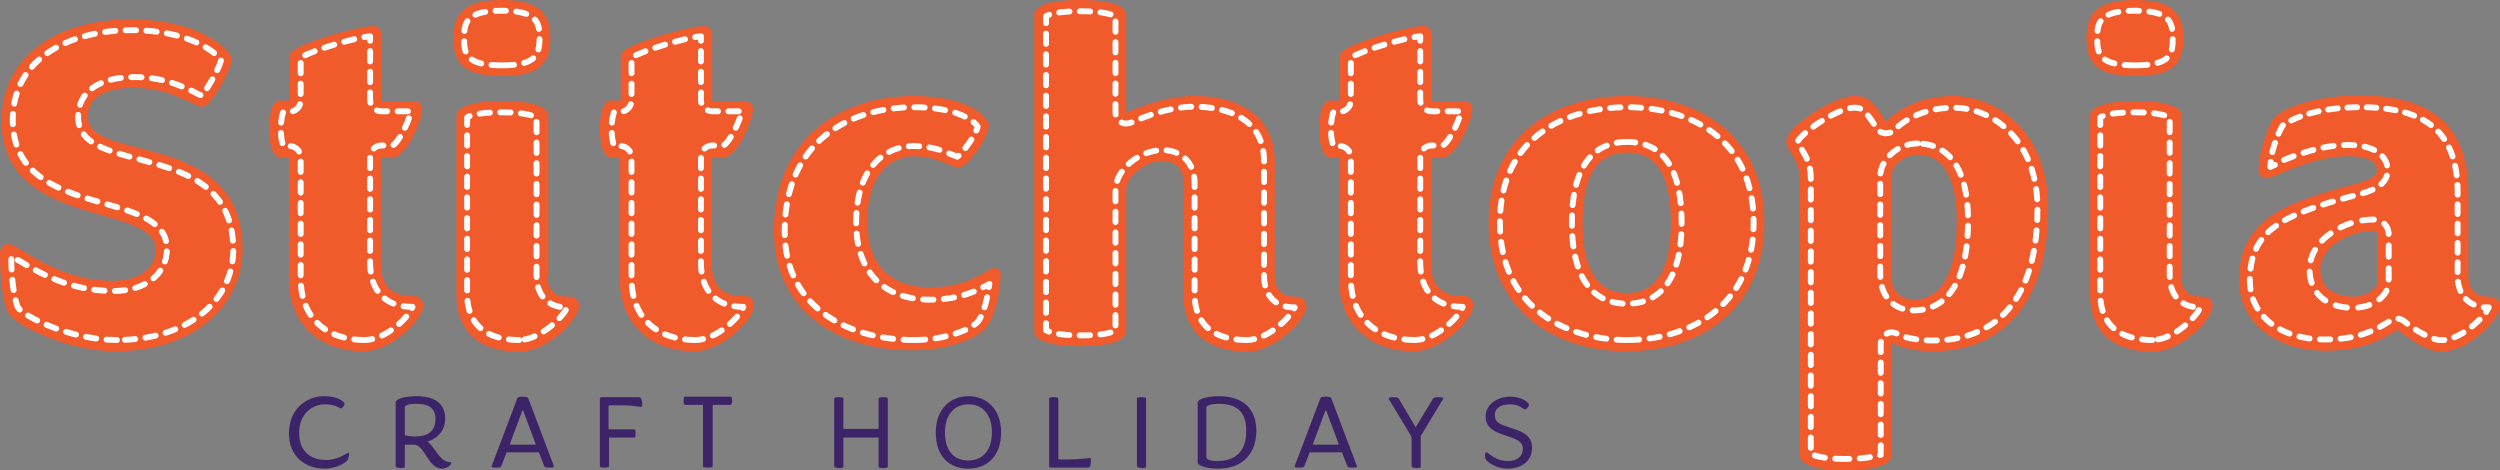
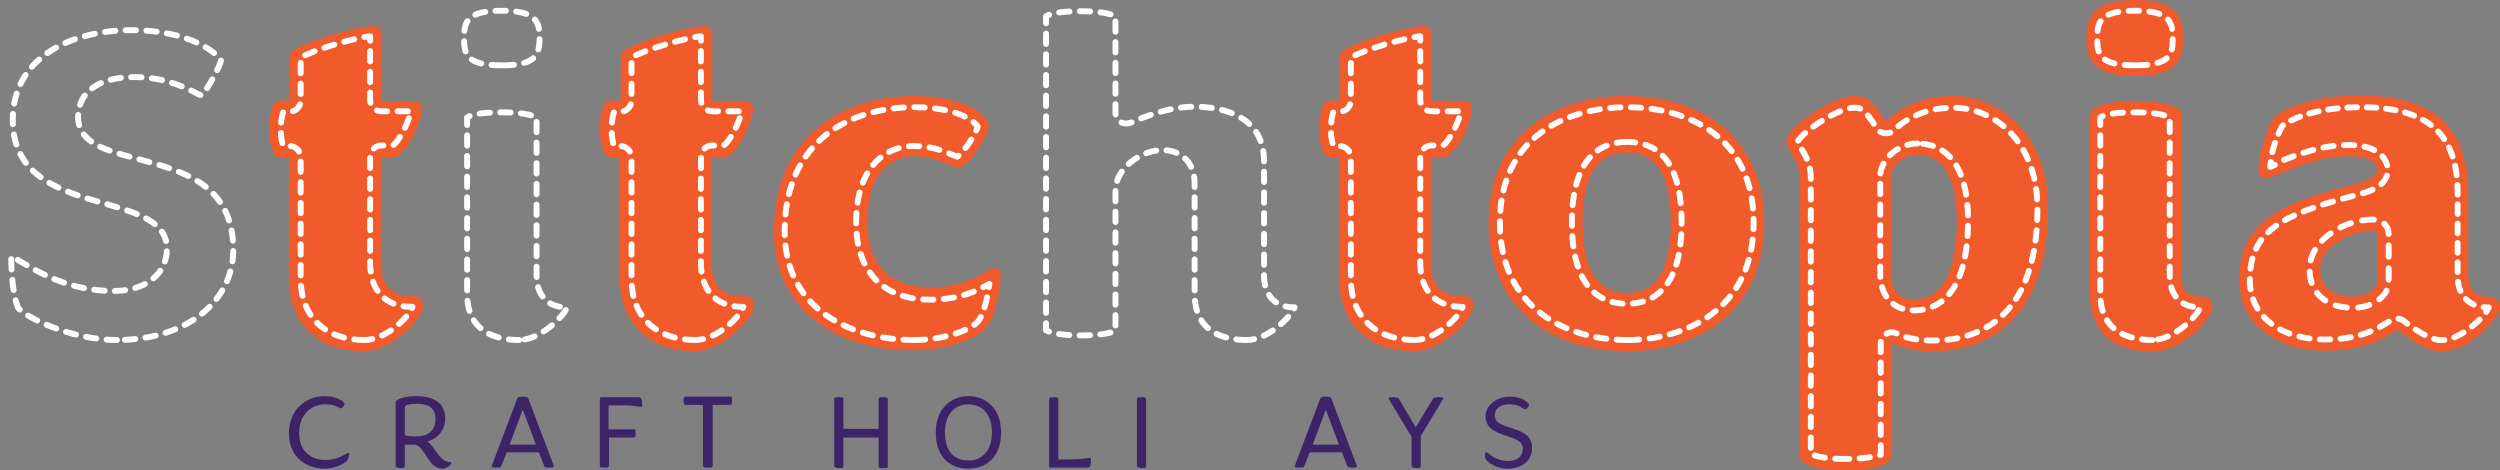
<svg xmlns="http://www.w3.org/2000/svg" version="1.1" id="Layer_1" x="0px" y="0px" viewBox="0 0 489.7 92.1" style="enable-background:new 0 0 489.7 92.1;" xml:space="preserve">
  <rect x="0" y="0" width="489.7" height="92.1" fill="#808080" stroke="none" />
  <style type="text/css">
	.st0{fill:#3D2469;}
	.st1{fill:#F15A2A;}
	
		.st2{fill:none;stroke:#FFFFFF;stroke-width:1.156;stroke-linecap:round;stroke-linejoin:round;stroke-miterlimit:10;stroke-dasharray:2.026,2.026,2.026,2.026,2.026,2.026;}
	.st3{fill:none;stroke:#FFFFFF;stroke-width:1.156;stroke-linecap:round;stroke-linejoin:round;}
	
		.st4{fill:none;stroke:#FFFFFF;stroke-width:1.156;stroke-linecap:round;stroke-linejoin:round;stroke-dasharray:1.895,1.895,1.895,1.895;}
	
		.st5{fill:none;stroke:#FFFFFF;stroke-width:1.156;stroke-linecap:round;stroke-linejoin:round;stroke-dasharray:1.895,1.895,1.895,1.895,1.895,1.895;}
	
		.st6{fill:none;stroke:#FFFFFF;stroke-width:1.156;stroke-linecap:round;stroke-linejoin:round;stroke-dasharray:2.025,2.025,2.025,2.025;}
	
		.st7{fill:none;stroke:#FFFFFF;stroke-width:1.156;stroke-linecap:round;stroke-linejoin:round;stroke-dasharray:2.025,2.025,2.025,2.025,2.025,2.025;}
	
		.st8{fill:none;stroke:#FFFFFF;stroke-width:1.156;stroke-linecap:round;stroke-linejoin:round;stroke-dasharray:2.236,2.236,2.236,2.236,2.236,2.236;}
</style>
  <g>
    <g>
      <path class="st0" d="M56.6,84.9c0-4.7,3.3-7.3,7-7.3c2.7,0,3.9,1.2,3.9,1.5S67,80,66.8,80c-0.3,0-1-0.8-3.1-0.8    c-2.6,0-5.1,1.9-5.1,5.6c0,3.8,2.5,5.3,5.2,5.3c2.6,0,4.1-1.4,4.4-1.4c0.1,0,0.2,0.1,0.2,0.2c0,0.3-0.1,0.7-0.3,1.2    c-0.2,0.4-2.1,1.7-4.5,1.7C60,91.8,56.6,89.6,56.6,84.9z" />
      <path class="st0" d="M77.5,91.4V78.8c0-0.6,1.7-1.2,4-1.2c3.5,0,5.7,1.3,5.7,4.4c0,2.9-2.3,4.2-3.5,4.5c1.2,0.7,2.3,3.5,3.8,3.9    c0.2,0.1,0.5,0.1,0.7,0.1c0.1,0,0.2,0.1,0.2,0.2c0,0.4-0.9,1.1-1.8,1.1c-2.7,0-3.3-4.3-5.3-4.7h-1.9c-0.1,0-0.1,0-0.1,0.1v4.2    c0,0.2-0.2,0.3-0.9,0.3C77.7,91.6,77.5,91.5,77.5,91.4z M81.3,85.5c2.3,0,4-0.9,4-3.4c0-2.3-1.5-3-3.7-3c-1.3,0-2.3,0.2-2.3,0.7    v5.4C79.3,85.4,80.9,85.5,81.3,85.5z" />
      <path class="st0" d="M99.4,88.6c-0.1,0-0.1,0-0.2,0.1l-1,2.6c-0.1,0.2-0.2,0.3-1,0.3s-0.9-0.1-0.9-0.3l5-13.2    c0.1-0.3,0.3-0.4,1.1-0.4s1,0.1,1.1,0.4l5,13.2c0,0.2-0.1,0.3-0.9,0.3c-0.7,0-0.9-0.1-1-0.3l-1-2.6c0-0.1-0.1-0.1-0.2-0.1H99.4z     M104.8,87.1c0.1,0,0.2-0.1,0.1-0.2l-2.4-6.4c0-0.1,0-0.1-0.1-0.1s-0.1,0.1-0.1,0.1l-2.4,6.4c0,0.1,0,0.2,0.1,0.2H104.8z" />
      <path class="st0" d="M117.5,91.3V78.2c0-0.3,0.1-0.4,0.4-0.4h7.2c0.5,0,0.7,0.5,0.7,1.5c0,0.2-0.1,0.4-0.2,0.4    c-0.6,0-1.6-0.3-3.2-0.3h-3c-0.1,0-0.2,0.1-0.2,0.2V84c0,0.1,0,0.1,0.1,0.1h4.9c0.2,0,0.3,0.1,0.3,0.8s-0.1,0.8-0.3,0.8h-4.8    c-0.1,0-0.1,0-0.1,0.1v5.5c0,0.2-0.2,0.3-0.9,0.3C117.6,91.6,117.5,91.5,117.5,91.3z" />
      <path class="st0" d="M137.7,91.3V79.5c0-0.1,0-0.2-0.1-0.2h-3.4c-0.2,0-0.3-0.2-0.3-0.8c0-0.6,0.1-0.8,0.3-0.8h8.9    c0.2,0,0.3,0.1,0.3,0.8c0,0.6-0.1,0.8-0.3,0.8h-3.4c-0.1,0-0.1,0.1-0.1,0.2v11.8c0,0.2-0.2,0.3-0.9,0.3    C137.9,91.6,137.7,91.5,137.7,91.3z" />
      <path class="st0" d="M163.4,91.3V78.1c0-0.2,0.2-0.3,0.9-0.3s0.9,0.1,0.9,0.3v5.8c0,0.1,0.1,0.1,0.2,0.1h6.5c0.1,0,0.2,0,0.2-0.1    v-5.8c0-0.2,0.2-0.3,0.9-0.3s0.9,0.1,0.9,0.3v13.3c0,0.2-0.2,0.3-0.9,0.3s-0.9-0.1-0.9-0.3v-5.6c0-0.1-0.1-0.1-0.2-0.1h-6.5    c-0.1,0-0.2,0-0.2,0.1v5.6c0,0.2-0.2,0.3-0.9,0.3C163.6,91.6,163.4,91.5,163.4,91.3z" />
      <path class="st0" d="M183.3,84.7c0-4.8,3.1-7.1,6.4-7.1c3.3,0,6.4,2.3,6.4,7.1c0,4.8-2.9,7.1-6.4,7.1    C186,91.8,183.3,89.5,183.3,84.7z M194.3,84.7c0-4-2.3-5.5-4.6-5.5s-4.6,1.5-4.6,5.5c0,3.9,2,5.5,4.6,5.5    C192.1,90.2,194.3,88.6,194.3,84.7z" />
      <path class="st0" d="M205.5,91.3V78.1c0-0.2,0.2-0.3,0.9-0.3s0.9,0.1,0.9,0.3v11.7c0,0.1,0.1,0.2,0.2,0.2h1.6    c2.5,0,4.2-0.3,4.4-0.3c0.1,0,0.2,0.1,0.2,0.4c0,1-0.1,1.5-0.7,1.5h-7.3C205.6,91.6,205.5,91.5,205.5,91.3z" />
      <path class="st0" d="M222.7,91.3V78.1c0-0.2,0.2-0.3,0.9-0.3s0.9,0.1,0.9,0.3v13.3c0,0.2-0.2,0.3-0.9,0.3    C222.9,91.6,222.7,91.5,222.7,91.3z" />
-       <path class="st0" d="M238.6,91.8c-2.3,0-4-0.6-4-1.2V78.8c0-0.6,1.8-1.2,4.2-1.2c3.8,0,7.3,1.7,7.3,6.9    C246,89.2,243.1,91.8,238.6,91.8z M238.7,79.1c-1.4,0-2.4,0.3-2.4,0.7v9.7c0,0.5,0.7,0.8,2.2,0.8c3.4,0,5.6-1.8,5.6-5.8    C244.2,80.1,241.6,79.1,238.7,79.1z" />
      <path class="st0" d="M256.7,88.6c-0.1,0-0.1,0-0.2,0.1l-1,2.6c-0.1,0.2-0.2,0.3-1,0.3s-0.9-0.1-0.9-0.3l5-13.2    c0.1-0.3,0.3-0.4,1.1-0.4s1,0.1,1.1,0.4l5,13.2c0,0.2-0.1,0.3-0.9,0.3c-0.7,0-0.9-0.1-1-0.3l-1-2.6c0-0.1-0.1-0.1-0.2-0.1H256.7z     M262.1,87.1c0.1,0,0.2-0.1,0.1-0.2l-2.4-6.4c0-0.1,0-0.1-0.1-0.1s-0.1,0.1-0.1,0.1l-2.4,6.4c0,0.1,0,0.2,0.1,0.2H262.1z" />
      <path class="st0" d="M276.5,91.3v-5.5c0-0.2-0.1-0.4-0.1-0.4l-4.4-7.3c0-0.2,0.2-0.3,0.9-0.3c0.7,0,1,0.1,1.1,0.3l3.3,5.6l3.4-5.6    c0.1-0.2,0.4-0.3,1.1-0.3s1,0.1,0.9,0.3l-4.4,7.3c0,0,0,0.1,0,0.4v5.6c0,0.2-0.2,0.3-0.9,0.3C276.7,91.6,276.5,91.5,276.5,91.3z" />
      <path class="st0" d="M291,89.9c-0.2-0.4-0.1-0.9-0.1-1.1c0.1-0.2,0.2-0.2,0.3-0.2c0.4,0,1.5,1.7,4.2,1.7c1.8,0,2.9-0.9,2.9-2.4    c0-1.6-1.7-2-3.4-2.6c-1.9-0.6-3.9-1.4-3.9-3.7s2.2-3.9,4.8-3.9c2.6,0,3.7,1.3,3.7,1.6c0,0.3-0.5,0.9-0.8,0.9s-1-1-2.9-1    c-1.8,0-3,0.7-3,2.2c0,1.4,1.3,1.8,2.8,2.3c2.1,0.7,4.5,1.3,4.5,4c0,2.5-1.9,4.1-4.8,4.1C292.9,91.8,291.1,90.3,291,89.9z" />
    </g>
  </g>
-   <path class="st1" d="M1.5,61.1C0.1,57.8,0,51.4,0,49.6c0-1.1,0.7-1.8,1.6-1.8c2.2,0,9.1,7.2,20.5,7.2c4.7,0,8.4-2.1,8.4-6.1  c0-9.3-30.2-3.9-30.2-25.2c0-12.9,11.1-19.9,25.3-19.9c13.8,0,19.8,6.2,19.8,7.8c0,1.9-4.1,9.3-5.7,9.3c-2,0-5.9-3.7-13.6-3.7  c-5.2,0-8.9,1.7-8.9,5.7c0,9.1,30.3,2.3,30.3,25.9c0,10.8-9.2,20-24.9,20C12.9,68.8,2.5,63.5,1.5,61.1z" />
  <path class="st1" d="M56.8,19.8v-9c0-2,13.4-5.7,16.3-5.7c1,0,1.6,0.6,1.6,1.8v12.9h6.5c0.8,0,1.5,0.7,1.5,1.5  c0,2.4-3.2,9.5-5.7,9.5h-2.4v20.8c0,4.5,2.4,6.4,5.9,6.4h0.8c1,0,1.6,1,1.6,1.9c0,2.5-6.1,8.9-11.7,8.9c-9.2,0-14.6-5.9-14.6-14.1  V30.8h-1.9c-1,0-2-2-2-5.5c0-3.6,0.9-5.6,2-5.6h2.1V19.8z" />
-   <path class="st1" d="M107.8,7.5c0,5.2-2.4,7.4-9.5,7.4c-7.2,0-9.5-2.3-9.5-7.4S91.2,0,98.3,0C105.4,0,107.8,2.5,107.8,7.5z   M107.2,54c0,2.9,1.6,4.1,3.7,4.1h0.5c1.4,0,2,0.8,2,1.9c0,2.5-6.1,8.9-11.7,8.9c-8.1,0-12.3-4.2-12.3-11.2v-35c0-1.5,2.3-2.9,9-2.9  s9,1.4,9,2.9V54H107.2z" />
  <path class="st1" d="M121.6,19.8v-9c0-2,13.4-5.7,16.3-5.7c1,0,1.6,0.6,1.6,1.8v12.9h6.5c0.8,0,1.5,0.7,1.5,1.5  c0,2.4-3.2,9.5-5.7,9.5h-2.4v20.8c0,4.5,2.4,6.4,5.9,6.4h0.8c1,0,1.6,1,1.6,1.9c0,2.5-6.1,8.9-11.7,8.9c-9.2,0-14.6-5.9-14.6-14.1  V30.8h-1.9c-1,0-2-2-2-5.5c0-3.6,0.9-5.6,2-5.6h2.1V19.8z" />
  <path class="st1" d="M151.6,45.3c0-18.8,13.7-26.5,27.4-26.5c10.6,0,14.7,4.1,14.7,5.8c0,2.2-4.1,8.2-6,8.2c-1.5,0-3.9-2.2-8.8-2.2  c-3.5,0-9,2.5-9,12.8c0,9.6,5.6,12.9,12.3,12.9c7.9,0,11.1-3.8,12.7-3.8c0.6,0,1.1,0.4,1.1,1.3c0,2.4-0.8,7.4-2.5,9.9  c-1.6,2.5-7.6,4.9-14.5,4.9C163.9,68.8,151.6,60.7,151.6,45.3z" />
-   <path class="st1" d="M231.8,57.6V35.7c0-2.6-1.6-4.2-4.1-4.2c-3,0-7.1,2.8-7.1,5.7v27.7c0,1.5-2.3,2.9-9,2.9s-9-1.4-9-2.9v-62  c0-1.5,2.3-2.9,9-2.9s9,1.4,9,2.9v19.2c0,0,6.7-3.3,13.3-3.3c9.1,0,15.8,4.2,15.8,12.8V54c0,2.9,1.6,4.1,3.7,4.1h0.3  c1.5,0,2.2,0.8,2.2,1.9c0,2.5-6.1,8.9-11.7,8.9C236.1,68.8,231.8,64.6,231.8,57.6z" />
  <path class="st1" d="M262.5,19.8v-9c0-2,13.4-5.7,16.3-5.7c1,0,1.6,0.6,1.6,1.8v12.9h6.5c0.8,0,1.5,0.7,1.5,1.5  c0,2.4-3.2,9.5-5.7,9.5h-2.4v20.8c0,4.5,2.4,6.4,5.9,6.4h0.8c1,0,1.6,1,1.6,1.9c0,2.5-6.1,8.9-11.7,8.9c-9.2,0-14.6-5.9-14.6-14.1  V30.8h-1.9c-1,0-2-2-2-5.5c0-3.6,0.9-5.6,2-5.6h2.1V19.8z" />
  <path class="st1" d="M291.6,43.6c0-16.8,12.4-24.8,27-24.8c14.5,0,27,8,27,24.8c0,16.9-12.4,25.2-27,25.2  C304.1,68.8,291.6,60.5,291.6,43.6z M327.3,43.6c0-11.6-4.5-13.7-8.6-13.7S310,32,310,43.6s4.6,13.8,8.7,13.8  C322.7,57.4,327.3,55.2,327.3,43.6z" />
  <path class="st1" d="M352.5,89.1V34.8c0-3.6-2.6-5.3-2.6-7.1c0-2.8,9.2-8.9,13.3-8.9c2.4,0,3.7,0.8,6.2,5c2.1-2.1,6.4-5,13.1-5  c9,0,18.7,7.3,18.7,21.9c0,21-11,28.1-22.5,28.1c-5.7,0-8.2-1.7-8.2-1.7v22.1c0,1.5-2.3,2.9-9,2.9S352.5,90.7,352.5,89.1z   M383.3,43.3c0-10.6-4.1-13-7.7-13c-2.6,0-5.2,2.2-5.2,4.3v19.1c0,3.4,1.9,5,4.4,5C378.9,58.7,383.3,55.6,383.3,43.3z" />
  <path class="st1" d="M427.7,7.5c0,5.2-2.4,7.4-9.5,7.4c-7.2,0-9.5-2.3-9.5-7.4s2.4-7.5,9.5-7.5C425.4,0,427.7,2.5,427.7,7.5z   M427.2,54c0,2.9,1.6,4.1,3.7,4.1h0.5c1.4,0,2,0.8,2,1.9c0,2.5-6.1,8.9-11.7,8.9c-8.1,0-12.3-4.2-12.3-11.2v-35c0-1.5,2.3-2.9,9-2.9  s9,1.4,9,2.9V54H427.2z" />
  <path class="st1" d="M469.6,64.6c-3.4,2.2-7.2,4.1-14.1,4.1c-9.9,0-16.9-5.6-16.9-13.8c0-11.8,8.6-15.1,22.1-18.7  c3.6-0.9,4.9-1.7,4.9-2.9c0-1.3-1.3-2.7-5.7-2.7c-7.3,0-14.4,4.3-15.9,4.3c-1,0-1.6-0.7-1.6-1.6c0-1.5,0.7-6.1,2.7-9.7  c1.1-2,7.4-4.9,17.2-4.9c14.4,0,21.2,6.3,21.2,18.9V54c0,2.9,1.6,4.1,3.7,4.1h0.2c1.5,0,2.3,0.8,2.3,1.9c0,2.5-6.1,8.9-11.7,8.9  C474.7,68.8,469.6,64.6,469.6,64.6z M460.9,58.1c2.9,0,4.8-1.7,4.8-2.8V46c0-0.5-0.2-0.8-0.8-0.8c-2.4,0-5,0.8-7,2.2  c-2,1.3-3.4,3.2-3.4,5.5C454.6,56.2,457,58.1,460.9,58.1z" />
  <g>
    <path class="st2" d="M22.9,66.6c-9.3,0-18.5-4.8-19.4-6.4c-0.9-2.2-1.3-6.4-1.3-10c0.5,0.3,1.1,0.6,1.6,0.9   c3.7,2.2,9.8,5.9,18.4,5.9c6.3,0,10.5-3.3,10.5-8.3c0-5.3-5.9-7-12.1-8.8c-8.5-2.4-18.1-5.2-18.1-16.4C2.5,10.6,15,5.9,25.7,5.9   c11.7,0,16.8,4.6,17.6,5.9c-0.3,1.4-2.6,5.6-3.8,6.9c-0.4-0.1-1-0.4-1.5-0.7c-2.5-1.2-6.2-2.9-11.7-2.9c-6.9,0-11,2.9-11,7.8   c0,5.2,5.6,6.6,11.6,8.2C35.7,33.5,45.7,36,45.7,49C45.6,59.3,36.3,66.6,22.9,66.6z" />
    <path class="st2" d="M71.4,66.6c-7.7,0-12.5-4.6-12.5-12V30.8c0-1.2-1-2.2-2.2-2.2h-1.2c-0.2-0.5-0.5-1.5-0.5-3.3s0.3-2.9,0.5-3.4   h1.2c1.2,0,2.2-1,2.2-2.2v-8.4C61,9.9,69.4,7.4,72.5,7.1v12.5c0,1.2,1,2.2,2.2,2.2h5.8c-0.4,2-2.4,6.1-3.6,6.7h-2.2   c-1.2,0-2.2,1-2.2,2.2v20.8c0,5.4,3,8.6,8.1,8.6h0.2C80.2,62,75.6,66.6,71.4,66.6z" />
    <path class="st2" d="M101.7,66.6c-4.6,0-10.2-1.6-10.2-9.1V23c0.4-0.3,1.9-1,6.8-1s6.4,0.8,6.8,1v31c0,3.8,2.2,6.2,5.8,6.2h0.2   C110.4,62,105.8,66.6,101.7,66.6z M98.3,12.8c-6.9,0-7.4-2.1-7.4-5.3s0.5-5.4,7.4-5.4c6.8,0,7.4,2.2,7.4,5.4   C105.6,10.7,105.1,12.8,98.3,12.8z" />
    <path class="st2" d="M136.2,66.6c-7.7,0-12.5-4.6-12.5-12V30.8c0-1.2-1-2.2-2.2-2.2h-1.2c-0.2-0.5-0.5-1.5-0.5-3.3s0.3-2.9,0.5-3.4   h1.2c1.2,0,2.2-1,2.2-2.2v-8.4c2.1-1.4,10.5-3.9,13.6-4.2v12.5c0,1.2,1,2.2,2.2,2.2h5.8c-0.4,2-2.4,6.1-3.6,6.7h-2.2   c-1.2,0-2.2,1-2.2,2.2v20.8c0,5.4,3,8.6,8.1,8.6h0.2C145,62,140.4,66.6,136.2,66.6z" />
    <path class="st2" d="M179,66.6c-11.7,0-25.3-5.6-25.3-21.3c0-17.9,13.1-24.3,25.3-24.3c9,0,12.1,3,12.5,3.8c-0.2,1.3-2.8,5.1-4,5.9   c-0.2-0.1-0.7-0.3-1-0.4c-1.6-0.7-4-1.7-7.6-1.7c-5.2,0-11.2,3.9-11.2,15c0,9.6,5.3,15.1,14.5,15.1c5.9,0,9.5-1.9,11.6-3.1   c-0.3,2.4-1,5.6-2.1,7.2C190.7,64.3,185.6,66.6,179,66.6z" />
    <path class="st2" d="M244.2,66.6c-4.6,0-10.2-1.6-10.2-9.1V35.8c0-3.8-2.5-6.4-6.3-6.4c-4.2,0-9.2,3.6-9.2,7.9v27.4   c-0.4,0.3-1.9,1-6.8,1s-6.4-0.8-6.8-1V3.2c0.4-0.3,1.9-1,6.8-1s6.4,0.8,6.8,1v18.9c0,0.7,0.4,1.4,1,1.8c0.3,0.2,0.7,0.3,1.1,0.3   c0.3,0,0.7-0.1,1-0.2c0.1,0,6.3-3.1,12.3-3.1c4.1,0,13.7,1,13.7,10.7V54c0,3.8,2.2,6.2,5.8,6.2h0.2C252.9,62,248.4,66.6,244.2,66.6   z" />
    <path class="st2" d="M277.1,66.6c-7.7,0-12.5-4.6-12.5-12V30.8c0-1.2-1-2.2-2.2-2.2h-1.2c-0.2-0.5-0.5-1.5-0.5-3.3s0.3-2.9,0.5-3.4   h1.2c1.2,0,2.2-1,2.2-2.2v-8.4c2.1-1.4,10.5-3.9,13.6-4.2v12.5c0,1.2,1,2.2,2.2,2.2h5.8c-0.4,2-2.4,6.1-3.6,6.7h-2.2   c-1.2,0-2.2,1-2.2,2.2v20.8c0,5.4,3,8.6,8.1,8.6h0.2C285.9,62,281.3,66.6,277.1,66.6z" />
    <path class="st2" d="M318.7,66.6c-11.5,0-24.9-6-24.9-23c0-16.7,12.9-22.6,24.9-22.6s24.8,5.9,24.8,22.6   C343.5,60.6,330.1,66.6,318.7,66.6z M318.7,27.8c-4.9,0-10.8,2.7-10.8,15.8c0,13.2,5.9,15.9,10.8,15.9s10.7-2.8,10.7-15.9   C329.4,33.1,325.8,27.8,318.7,27.8z" />
    <path class="st2" d="M361.5,89.9c-4.9,0-6.4-0.8-6.8-1V34.8c0-2.7-1.1-4.5-2-5.9c-0.2-0.4-0.5-0.9-0.6-1.1   c0.7-1.8,7.9-6.7,11.1-6.7c1.2,0,1.9,0,4.4,4c0.3,0.6,0.9,0.9,1.6,1c0.1,0,0.2,0,0.3,0c0.6,0,1.1-0.2,1.5-0.6   c1.3-1.3,5.1-4.4,11.6-4.4c8.2,0,16.5,6.8,16.5,19.7c0,22.6-12.8,25.9-20.4,25.9c-4.9,0-7-1.3-7-1.3c-0.4-0.2-0.8-0.3-1.2-0.3   c-0.4,0-0.7,0.1-1,0.3c-0.7,0.4-1.1,1.1-1.1,1.9v21.8C367.9,89.1,366.3,89.9,361.5,89.9z M375.6,28.1c-3.8,0-7.3,3.1-7.3,6.5v19.1   c0,4.3,2.6,7.1,6.6,7.1s10.6-2.3,10.6-17.6C385.5,30.1,379.3,28.1,375.6,28.1z" />
    <path class="st2" d="M421.6,66.6c-4.6,0-10.2-1.6-10.2-9.1V23c0.4-0.3,1.9-1,6.8-1s6.4,0.8,6.8,1v31c0,3.8,2.2,6.2,5.8,6.2h0.2   C430.3,62,425.8,66.6,421.6,66.6z M418.2,12.8c-6.9,0-7.4-2.1-7.4-5.3s0.5-5.4,7.4-5.4c6.8,0,7.4,2.2,7.4,5.4   S425.1,12.8,418.2,12.8z" />
    <g>
      <g>
        <g>
          <path class="st3" d="M445.6,32.3c-0.3,0.1-0.7,0.3-0.9,0.4c0-0.3,0.1-0.6,0.1-1" />
          <path class="st4" d="M445.1,29.8c0.4-1.6,1-3.4,1.9-5c0.1-0.2,0.4-0.5,1-0.8" />
          <path class="st5" d="M448.8,23.6c2.3-1.2,6.8-2.6,13.6-2.6c13.2,0,19,5.2,19,16.8V54c0,3.2,1.5,5.3,4.1,6" />
          <path class="st3" d="M486.5,60.2c0.3,0,0.5,0,0.8,0h0.2c-0.1,0.2-0.3,0.5-0.5,0.9" />
          <path class="st6" d="M485.7,62.6c-1.5,1.5-3.7,3.2-5.9,3.8" />
          <path class="st7" d="M478.8,66.6c-0.3,0-0.5,0-0.8,0c-1.8,0-5.2-2.1-7.1-3.7c-0.4-0.3-0.9-0.5-1.3-0.5s-0.8,0.1-1.2,0.3      c-3.1,2-6.5,3.8-13,3.8c-8.8,0-14.7-4.7-14.7-11.6c0-9.6,6.1-12.8,20.5-16.6c2.7-0.7,6.5-1.7,6.5-5c0-1.1-0.6-4.9-7.8-4.9      c-5.2,0-10.3,2-13.4,3.3" />
        </g>
        <path class="st8" d="M464.9,43c-2.9,0-6,1-8.2,2.6c-2.7,1.8-4.3,4.4-4.3,7.2c0,4.6,3.3,7.5,8.5,7.5c4.2,0,7-2.6,7-5V46     C467.9,44.2,466.6,43,464.9,43z" />
      </g>
    </g>
  </g>
</svg>